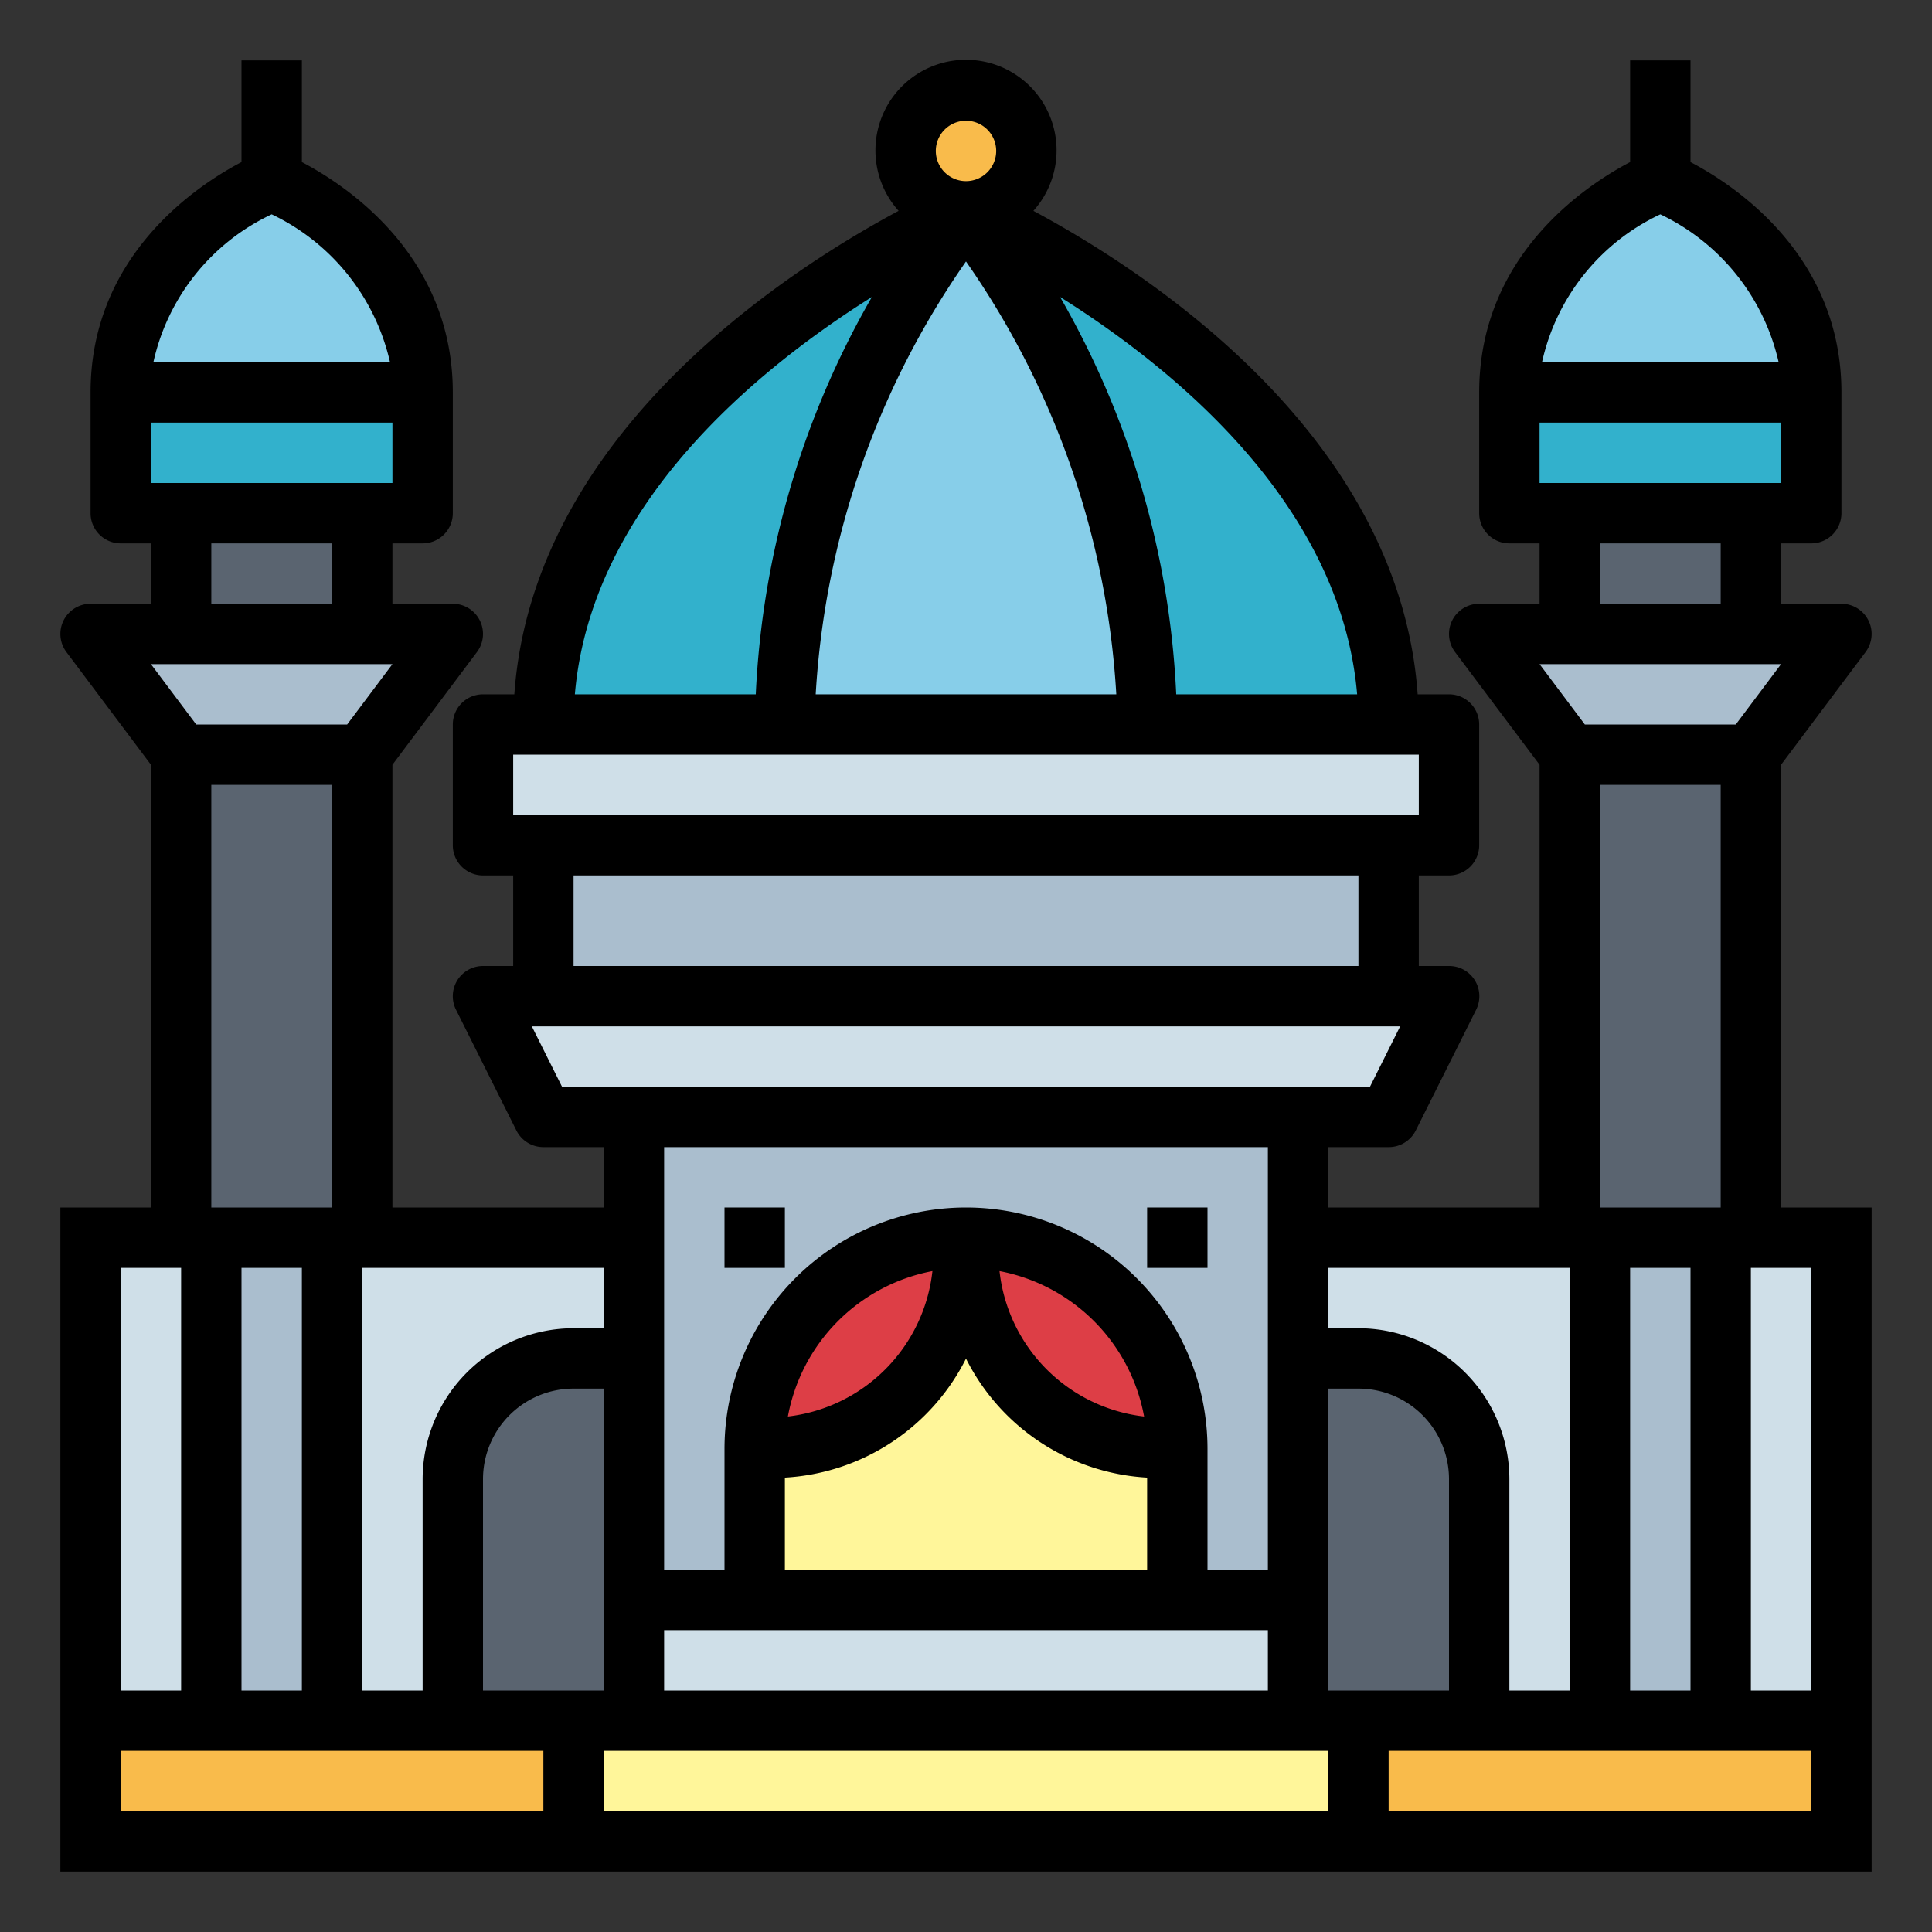
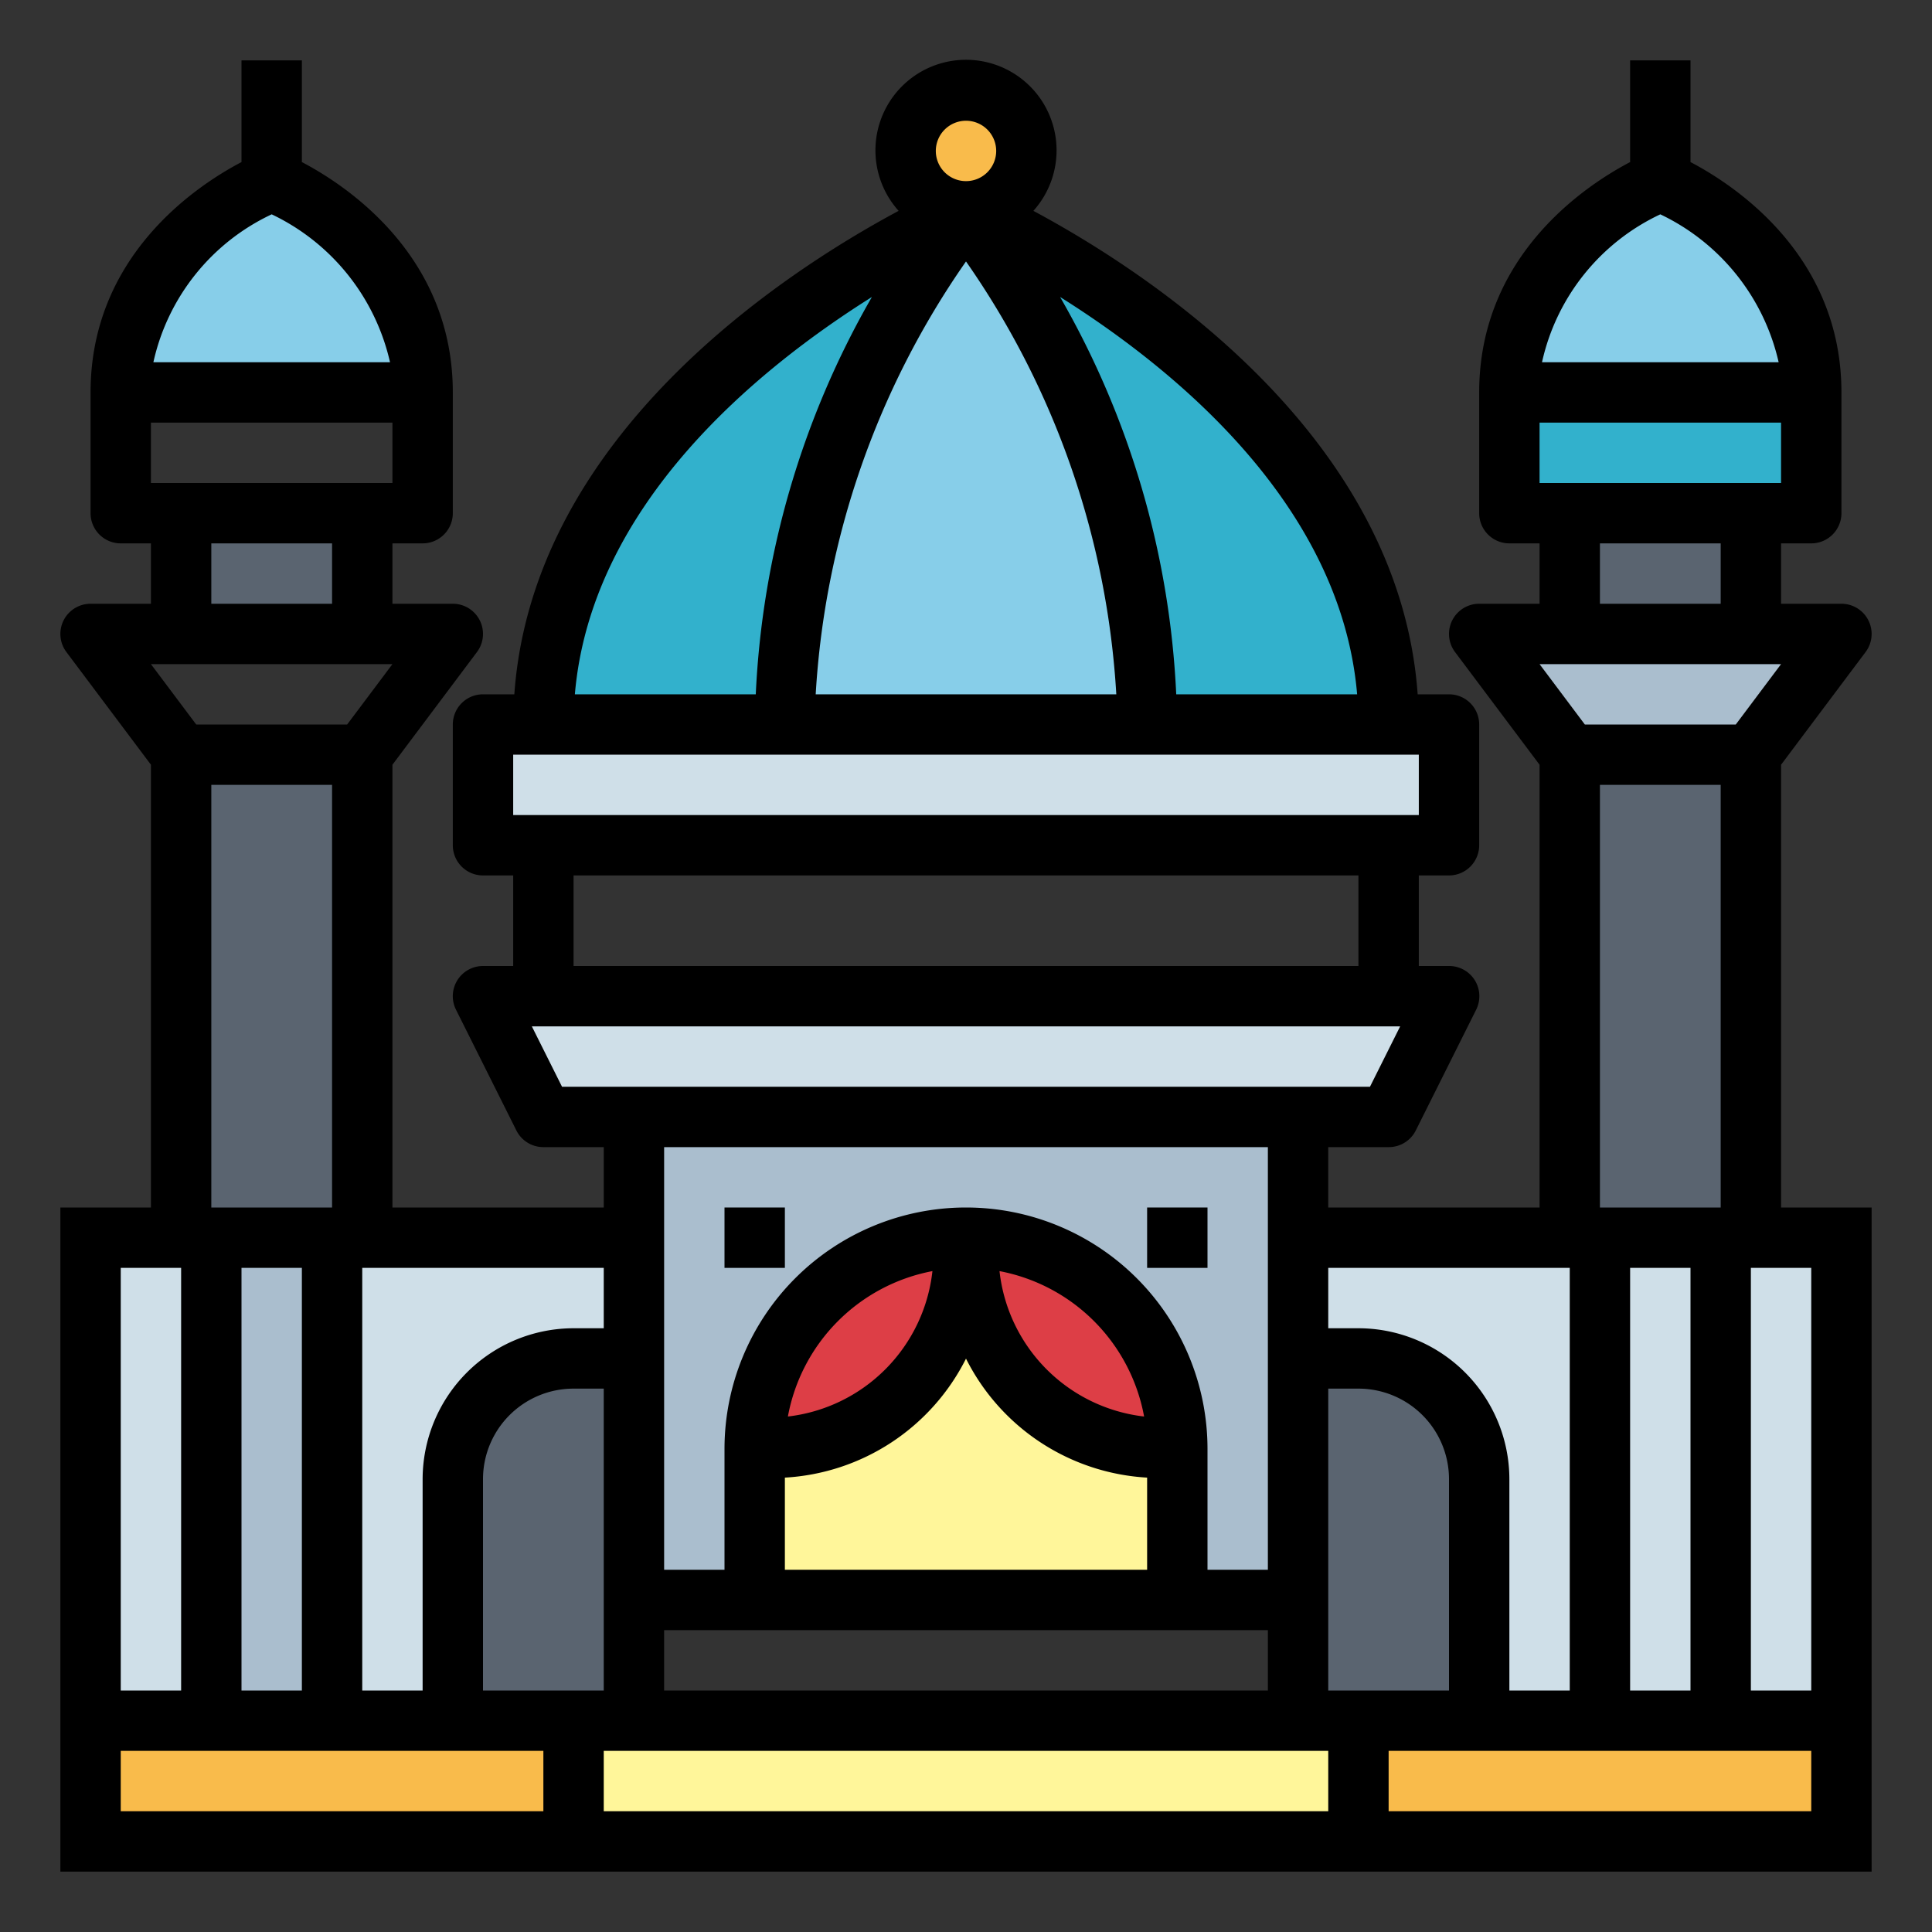
<svg xmlns="http://www.w3.org/2000/svg" height="512" viewBox="0 0 64 64" width="512">
  <rect x="0" y="0" width="64" height="64" fill="#333333" stroke="none" />
  <g id="Filled_outline" data-name="Filled outline">
    <path d="m21 37h22v16h-22z" fill="#aabece" />
    <path d="m32 41a7 7 0 0 1 7 7v5a0 0 0 0 1 0 0h-14a0 0 0 0 1 0 0v-5a7 7 0 0 1 7-7z" fill="#fff69a" />
    <path d="m19 57h26v4h-26z" fill="#fff69a" />
-     <path d="m21 53h22v4h-22z" fill="#cfdfe8" />
    <path d="m3 41h18v16h-2v4h-16z" fill="#cfdfe8" />
    <path d="m7 41h4v16h-4z" fill="#aabece" />
    <path d="m3 57h16v4h-16z" fill="#f9bb4b" />
    <path d="m19 45h2a0 0 0 0 1 0 0v12a0 0 0 0 1 0 0h-6a0 0 0 0 1 0 0v-8a4 4 0 0 1 4-4z" fill="#5a6470" />
    <path d="m61 41h-18v16h2v4h16z" fill="#cfdfe8" />
-     <path d="m53 41h4v16h-4z" fill="#aabece" transform="matrix(-1 0 0 -1 110 98)" />
    <path d="m45 57h16v4h-16z" fill="#f9bb4b" transform="matrix(-1 0 0 -1 106 118)" />
    <path d="m43 45h6a0 0 0 0 1 0 0v12a0 0 0 0 1 0 0h-2a4 4 0 0 1 -4-4v-8a0 0 0 0 1 0 0z" fill="#5a6470" transform="matrix(-1 0 0 -1 92 102)" />
    <circle cx="32" cy="5" fill="#f9bb4b" r="2" />
    <path d="m9 6s-5 2-5 7h10c0-5-5-7-5-7z" fill="#87cee9" />
-     <path d="m4 13h10v4h-10z" fill="#32b1cc" />
-     <path d="m12 25h-6l-3-4h12z" fill="#aabece" />
    <path d="m6 17h6v4h-6z" fill="#5a6470" />
    <path d="m6 25h6v16h-6z" fill="#5a6470" />
    <path d="m32 7s-14 6-14 17h28c0-11-14-17-14-17z" fill="#32b1cc" />
    <path d="m16 24h32v4h-32z" fill="#cfdfe8" />
    <path d="m46 37h-28l-2-4h32z" fill="#cfdfe8" />
-     <path d="m18 28h28v5h-28z" fill="#aabece" />
    <path d="m55 6s-5 2-5 7h10c0-5-5-7-5-7z" fill="#87cee9" />
    <path d="m50 13h10v4h-10z" fill="#32b1cc" />
    <path d="m58 25h-6l-3-4h12z" fill="#aabece" />
    <path d="m52 17h6v4h-6z" fill="#5a6470" />
    <path d="m52 25h6v16h-6z" fill="#5a6470" />
    <path d="m32 7a28.386 28.386 0 0 0 -6 17h12a28.386 28.386 0 0 0 -6-17z" fill="#87cee9" />
    <path d="m25 48c7 0 7-7 7-7a7 7 0 0 0 -7 7z" fill="#dd3e46" />
    <path d="m39 48c-7 0-7-7-7-7a7 7 0 0 1 7 7z" fill="#dd3e46" />
    <path d="m59 25.333 2.8-3.733a1 1 0 0 0 -.8-1.6h-2v-2h1a1 1 0 0 0 1-1v-4c0-4.537-3.527-6.859-5-7.631v-3.369h-2v3.369c-1.473.772-5 3.094-5 7.631v4a1 1 0 0 0 1 1h1v2h-2a1 1 0 0 0 -.8 1.6l2.8 3.733v14.667h-7v-2h2a1 1 0 0 0 .9-.553l2-4a1 1 0 0 0 -.9-1.447h-1v-3h1a1 1 0 0 0 1-1v-4a1 1 0 0 0 -1-1h-1.038c-.611-8.575-8.94-13.984-12.73-16.015a3 3 0 1 0 -4.464 0c-3.79 2.031-12.119 7.44-12.73 16.015h-1.038a1 1 0 0 0 -1 1v4a1 1 0 0 0 1 1h1v3h-1a1 1 0 0 0 -.895 1.447l2 4a1 1 0 0 0 .895.553h2v2h-7v-14.667l2.8-3.733a1 1 0 0 0 -.8-1.6h-2v-2h1a1 1 0 0 0 1-1v-4c0-4.537-3.527-6.859-5-7.631v-3.369h-2v3.369c-1.473.772-5 3.094-5 7.631v4a1 1 0 0 0 1 1h1v2h-2a1 1 0 0 0 -.8 1.6l2.8 3.733v14.667h-3v22h60v-22h-3zm-4-18.233a7.186 7.186 0 0 1 3.92 4.9h-7.839a7.108 7.108 0 0 1 3.919-4.9zm-4 6.9h8v2h-8zm6 4v2h-4v-2zm2 4-1.5 2h-5l-1.5-2zm-6 18v-14h4v14zm3 2v14h-2v-14zm-4 0v14h-2v-7a5.006 5.006 0 0 0 -5-5h-1v-2zm-7.043-19h-5.993a29.05 29.05 0 0 0 -3.847-13.162c3.772 2.369 9.3 6.862 9.84 13.162zm-12.957-19a1 1 0 1 1 -1 1 1 1 0 0 1 1-1zm0 4.661a27.88 27.88 0 0 1 4.979 14.339h-9.958a27.88 27.88 0 0 1 4.979-14.339zm-3.117 1.177a29.054 29.054 0 0 0 -3.847 13.162h-5.993c.54-6.3 6.068-10.793 9.84-13.162zm-11.883 17.162v-2h30v2zm28 2v3h-26v-3zm-26.382 7-1-2h28.764l-1 2zm13.382 9.006a7.168 7.168 0 0 0 6 3.942v3.052h-12v-3.052a7.168 7.168 0 0 0 6-3.942zm-5.9 1.918a6.009 6.009 0 0 1 4.788-4.817 5.451 5.451 0 0 1 -4.788 4.817zm7.008-4.817a6.009 6.009 0 0 1 4.792 4.817 5.45 5.45 0 0 1 -4.79-4.817zm8.892 11.893v2h-20v-2zm-2-2v-4a8 8 0 0 0 -16 0v4h-2v-14h20v14zm-20-10v2h-1a5.006 5.006 0 0 0 -5 5v7h-2v-14zm-11-34.9a7.186 7.186 0 0 1 3.92 4.9h-7.839a7.108 7.108 0 0 1 3.919-4.9zm-4 6.9h8v2h-8zm6 4v2h-4v-2zm2 4-1.5 2h-5l-1.5-2zm-6 18v-14h4v14zm3 2v14h-2v-14zm-6 0h2v14h-2zm14 18h-14v-2h14zm-2-4v-7a3 3 0 0 1 3-3h1v10zm28 4h-24v-2h24zm0-4v-10h1a3 3 0 0 1 3 3v7zm16 4h-14v-2h14zm0-18v14h-2v-14z" />
    <path d="m24 40h2v2h-2z" />
    <path d="m38 40h2v2h-2z" />
  </g>
</svg>